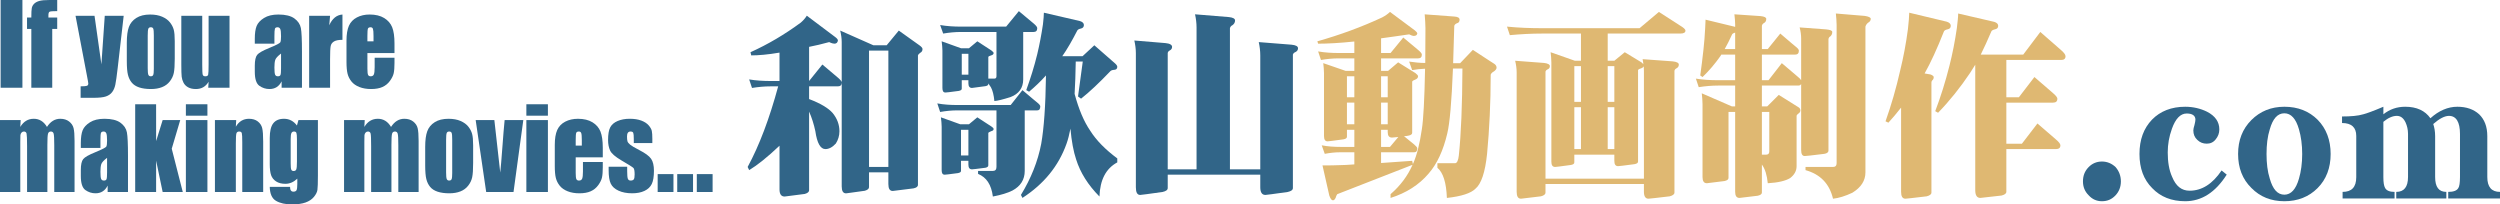
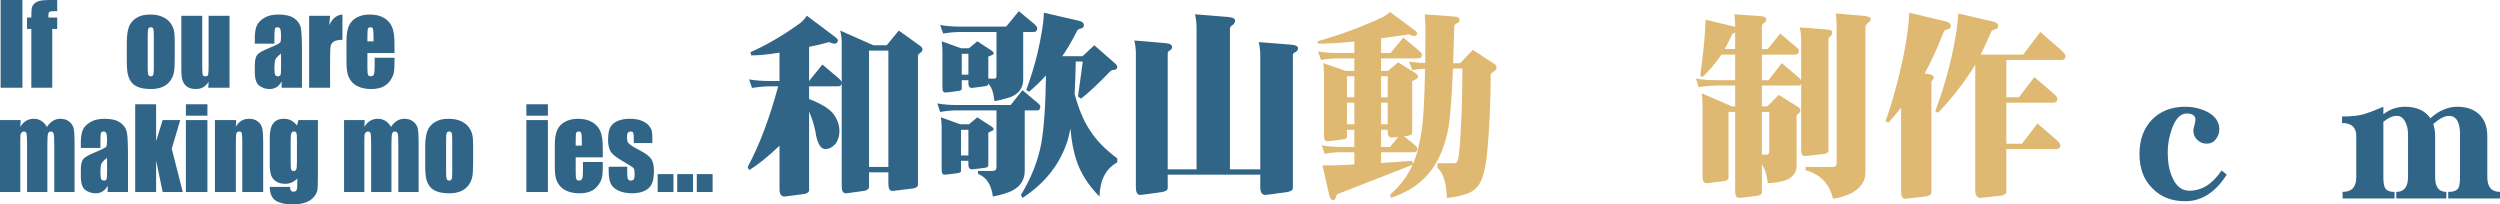
<svg xmlns="http://www.w3.org/2000/svg" version="1.1" id="レイヤー_1" x="0px" y="0px" width="795px" height="65px" viewBox="0 0 795 65" enable-background="new 0 0 795 65" xml:space="preserve">
  <g>
    <path fill="#316588" d="M7.129,0v27.9H0.198V0H7.129z" />
    <path fill="#316588" d="M18.194,0v3.532c-1.372,0-2.182,0.066-2.428,0.201c-0.247,0.131-0.37,0.508-0.37,1.127v0.724h2.798v3.619   h-1.58V27.9H9.962V9.203H8.595V5.583h1.367c0-1.506,0.049-2.51,0.148-3.016s0.343-0.956,0.732-1.354   c0.39-0.396,0.936-0.698,1.639-0.904C13.183,0.103,14.275,0,15.757,0H18.194z" />
-     <path fill="#316588" d="M39.331,5.033l-1.9,16.543c-0.3,2.618-0.553,4.406-0.756,5.359c-0.203,0.954-0.54,1.739-1.013,2.36   c-0.471,0.622-1.127,1.078-1.967,1.37c-0.84,0.293-2.182,0.44-4.025,0.44h-4.033v-3.653c1.034,0,1.699-0.055,1.995-0.164   c0.297-0.11,0.446-0.353,0.446-0.732c0-0.185-0.137-0.982-0.413-2.397L24.022,5.033h6.039l2.186,15.439l1.066-15.439H39.331z" />
    <path fill="#316588" d="M55.57,13.063v5.6c0,2.057-0.1,3.564-0.296,4.524c-0.198,0.959-0.621,1.855-1.268,2.687   c-0.647,0.835-1.479,1.449-2.494,1.844c-1.017,0.397-2.182,0.595-3.499,0.595c-1.472,0-2.717-0.169-3.738-0.509   c-1.021-0.339-1.814-0.85-2.378-1.532c-0.566-0.685-0.969-1.512-1.211-2.481c-0.241-0.972-0.362-2.428-0.362-4.37v-5.86   c0-2.125,0.219-3.785,0.659-4.98c0.439-1.193,1.229-2.152,2.371-2.876c1.142-0.724,2.601-1.085,4.379-1.085   c1.494,0,2.775,0.231,3.845,0.698c1.07,0.463,1.896,1.069,2.478,1.817c0.582,0.746,0.98,1.517,1.193,2.31   C55.463,10.237,55.57,11.444,55.57,13.063z M48.917,11.338c0-1.172-0.06-1.909-0.181-2.215c-0.121-0.303-0.378-0.456-0.773-0.456   c-0.396,0-0.659,0.153-0.791,0.456c-0.132,0.306-0.198,1.043-0.198,2.215v10.324c0,1.08,0.066,1.784,0.198,2.11   c0.131,0.327,0.389,0.493,0.773,0.493c0.395,0,0.656-0.15,0.782-0.45c0.126-0.298,0.189-0.94,0.189-1.928V11.338z" />
    <path fill="#316588" d="M72.989,5.033V27.9h-6.767l0.115-1.9c-0.461,0.77-1.03,1.351-1.704,1.736   c-0.676,0.385-1.451,0.578-2.33,0.578c-0.999,0-1.828-0.185-2.486-0.551c-0.659-0.369-1.145-0.856-1.458-1.464   c-0.312-0.611-0.507-1.246-0.584-1.904c-0.077-0.661-0.115-1.975-0.115-3.938V5.033h6.652v15.561c0,1.78,0.052,2.836,0.156,3.171   c0.104,0.332,0.387,0.5,0.847,0.5c0.494,0,0.788-0.174,0.881-0.519c0.093-0.345,0.141-1.454,0.141-3.326V5.033H72.989z" />
    <path fill="#316588" d="M87.265,13.891h-6.24v-1.536c0-1.767,0.194-3.131,0.584-4.093c0.39-0.958,1.172-1.807,2.347-2.542   c1.174-0.735,2.7-1.101,4.578-1.101c2.25,0,3.946,0.417,5.087,1.249c1.141,0.833,1.828,1.854,2.058,3.068   c0.231,1.211,0.346,3.706,0.346,7.485V27.9h-6.471v-2.037c-0.406,0.818-0.93,1.43-1.572,1.838   c-0.642,0.409-1.408,0.612-2.296,0.612c-1.164,0-2.231-0.343-3.204-1.025c-0.971-0.685-1.457-2.181-1.457-4.49V20.92   c0-1.712,0.258-2.879,0.774-3.498c0.516-0.622,1.795-1.343,3.836-2.17c2.184-0.898,3.353-1.501,3.507-1.809   c0.153-0.311,0.229-0.943,0.229-1.896c0-1.196-0.084-1.973-0.254-2.336c-0.172-0.361-0.454-0.542-0.849-0.542   c-0.451,0-0.73,0.153-0.84,0.456c-0.109,0.306-0.164,1.096-0.164,2.37V13.891z M89.372,17.025   c-1.064,0.816-1.682,1.501-1.853,2.052c-0.169,0.55-0.254,1.343-0.254,2.378c0,1.183,0.074,1.946,0.222,2.291   c0.149,0.345,0.443,0.519,0.881,0.519c0.417,0,0.688-0.137,0.815-0.405c0.125-0.271,0.188-0.98,0.188-2.128V17.025z" />
    <path fill="#316588" d="M104.964,5.033l-0.263,3.005c0.966-2.154,2.366-3.292,4.198-3.419v8.046c-1.219,0-2.112,0.174-2.683,0.516   c-0.571,0.345-0.923,0.825-1.054,1.441c-0.131,0.614-0.198,2.03-0.198,4.248V27.9h-6.652V5.033H104.964z" />
    <path fill="#316588" d="M125.447,16.872h-8.611v4.944c0,1.035,0.071,1.701,0.214,1.999c0.143,0.3,0.417,0.45,0.823,0.45   c0.505,0,0.842-0.2,1.012-0.596c0.17-0.397,0.255-1.164,0.255-2.301v-3.016h6.306v1.688c0,1.415-0.085,2.5-0.255,3.258   c-0.17,0.759-0.567,1.567-1.194,2.431c-0.625,0.861-1.418,1.507-2.379,1.938c-0.961,0.43-2.166,0.646-3.614,0.646   c-1.405,0-2.646-0.213-3.721-0.638c-1.076-0.424-1.913-1.009-2.511-1.749c-0.599-0.741-1.012-1.557-1.243-2.447   c-0.231-0.89-0.346-2.187-0.346-3.888v-6.669c0-1.999,0.258-3.574,0.773-4.73c0.516-1.153,1.361-2.038,2.536-2.652   c1.174-0.616,2.524-0.921,4.05-0.921c1.866,0,3.406,0.369,4.62,1.112c1.212,0.74,2.062,1.722,2.551,2.944   c0.489,1.226,0.733,2.945,0.733,5.163V16.872z M118.779,13.148v-1.67c0-1.185-0.061-1.949-0.181-2.294   c-0.122-0.343-0.368-0.516-0.741-0.516c-0.461,0-0.747,0.147-0.857,0.44c-0.109,0.292-0.165,1.082-0.165,2.37v1.67H118.779z" />
    <path fill="#316588" d="M6.57,38.186l-0.116,2.176c0.516-0.862,1.13-1.511,1.844-1.941c0.713-0.432,1.525-0.649,2.437-0.649   c1.779,0,3.178,0.862,4.199,2.59c0.56-0.862,1.191-1.511,1.893-1.941c0.703-0.432,1.482-0.649,2.338-0.649   c1.131,0,2.067,0.287,2.808,0.861c0.741,0.574,1.216,1.28,1.424,2.112c0.208,0.833,0.312,2.187,0.312,4.059v16.251h-6.455V46.147   c0-1.954-0.063-3.163-0.189-3.626c-0.126-0.467-0.419-0.698-0.88-0.698c-0.473,0-0.778,0.229-0.914,0.688   c-0.138,0.461-0.206,1.672-0.206,3.637v14.908H8.611V46.526c0-2.241-0.053-3.584-0.156-4.032c-0.105-0.448-0.393-0.671-0.865-0.671   c-0.296,0-0.549,0.115-0.757,0.353c-0.208,0.235-0.323,0.521-0.346,0.86c-0.022,0.341-0.033,1.06-0.033,2.164v15.855H0v-22.87H6.57   z" />
    <path fill="#316588" d="M31.942,47.043h-6.24v-1.534c0-1.77,0.194-3.134,0.584-4.092c0.39-0.958,1.172-1.807,2.345-2.542   c1.175-0.735,2.701-1.104,4.578-1.104c2.25,0,3.946,0.417,5.088,1.248c1.142,0.835,1.827,1.857,2.058,3.069   c0.23,1.211,0.346,3.708,0.346,7.487v11.479h-6.471v-2.041c-0.406,0.818-0.93,1.433-1.573,1.838   c-0.642,0.41-1.407,0.616-2.297,0.616c-1.163,0-2.23-0.343-3.202-1.027c-0.971-0.682-1.457-2.179-1.457-4.488v-1.878   c0-1.712,0.257-2.878,0.773-3.498c0.516-0.622,1.795-1.347,3.837-2.174c2.185-0.896,3.353-1.498,3.506-1.809   c0.155-0.311,0.231-0.943,0.231-1.896c0-1.193-0.085-1.972-0.255-2.333c-0.17-0.365-0.453-0.542-0.848-0.542   c-0.45,0-0.73,0.153-0.84,0.455c-0.11,0.306-0.165,1.096-0.165,2.371V47.043z M34.05,50.18c-1.065,0.816-1.683,1.499-1.853,2.052   c-0.171,0.55-0.255,1.342-0.255,2.377c0,1.184,0.074,1.947,0.222,2.292c0.148,0.345,0.442,0.517,0.881,0.517   c0.417,0,0.689-0.134,0.815-0.406c0.126-0.269,0.189-0.98,0.189-2.128V50.18z" />
    <path fill="#316588" d="M57.315,38.186l-2.701,9.107l3.508,13.762h-6.397l-2.074-9.968l-0.008,9.968H42.99v-27.9h6.652   l0.008,11.712l2.074-6.681H57.315z" />
    <path fill="#316588" d="M65.959,33.155v3.635h-6.85v-3.635H65.959z M65.959,38.186v22.87h-6.85v-22.87H65.959z" />
    <path fill="#316588" d="M75.113,38.186l-0.115,2.108c0.482-0.842,1.073-1.471,1.771-1.891c0.697-0.42,1.5-0.631,2.412-0.631   c1.142,0,2.075,0.282,2.799,0.845c0.725,0.562,1.191,1.273,1.4,2.128c0.208,0.856,0.312,2.283,0.312,4.282v16.028H77.04V45.218   c0-1.575-0.05-2.534-0.148-2.879s-0.373-0.515-0.823-0.515c-0.472,0-0.769,0.198-0.889,0.591c-0.121,0.398-0.181,1.457-0.181,3.182   v15.458h-6.652v-22.87H75.113z" />
    <path fill="#316588" d="M101.095,38.186v17.612c0,2.378-0.053,3.915-0.156,4.609c-0.105,0.695-0.475,1.43-1.112,2.207   c-0.636,0.776-1.523,1.368-2.659,1.776C96.032,64.796,94.603,65,92.879,65c-2.119,0-3.82-0.376-5.104-1.129   c-1.285-0.752-1.948-2.232-1.992-4.437h6.455c0,1.009,0.351,1.515,1.053,1.515c0.505,0,0.839-0.152,1.005-0.464   c0.164-0.311,0.247-0.962,0.247-1.951V56.81c-0.571,0.542-1.172,0.95-1.804,1.228c-0.631,0.275-1.292,0.414-1.983,0.414   c-1.196,0-2.182-0.252-2.956-0.758c-0.773-0.506-1.303-1.169-1.589-1.991c-0.285-0.821-0.428-1.992-0.428-3.506v-8.306   c0-2.174,0.373-3.735,1.12-4.688c0.746-0.955,1.882-1.431,3.408-1.431c0.834,0,1.594,0.18,2.281,0.535   c0.685,0.356,1.298,0.893,1.835,1.607l0.478-1.729H101.095z M94.427,44.251c0-1.045-0.058-1.712-0.173-1.999   c-0.114-0.287-0.37-0.429-0.765-0.429c-0.384,0-0.656,0.163-0.815,0.49c-0.16,0.33-0.239,0.974-0.239,1.938v7.686   c0,1.024,0.06,1.689,0.182,1.99c0.121,0.306,0.374,0.459,0.757,0.459c0.44,0,0.724-0.184,0.856-0.553   c0.132-0.366,0.197-1.202,0.197-2.499V44.251z" />
    <path fill="#316588" d="M115.979,38.186l-0.116,2.176c0.517-0.862,1.13-1.511,1.845-1.941c0.713-0.432,1.525-0.649,2.437-0.649   c1.778,0,3.178,0.862,4.198,2.59c0.561-0.862,1.191-1.511,1.894-1.941c0.703-0.432,1.482-0.649,2.338-0.649   c1.131,0,2.067,0.287,2.807,0.861c0.742,0.574,1.216,1.28,1.425,2.112c0.208,0.833,0.312,2.187,0.312,4.059v16.251h-6.455V46.147   c0-1.954-0.063-3.163-0.189-3.626c-0.126-0.467-0.419-0.698-0.88-0.698c-0.473,0-0.777,0.229-0.914,0.688   c-0.138,0.461-0.206,1.672-0.206,3.637v14.908h-6.455V46.526c0-2.241-0.052-3.584-0.156-4.032   c-0.105-0.448-0.393-0.671-0.865-0.671c-0.295,0-0.549,0.115-0.757,0.353c-0.209,0.235-0.324,0.521-0.346,0.86   c-0.022,0.341-0.033,1.06-0.033,2.164v15.855h-6.454v-22.87H115.979z" />
    <path fill="#316588" d="M150.458,46.216v5.603c0,2.054-0.1,3.563-0.297,4.521c-0.198,0.96-0.62,1.858-1.268,2.689   c-0.647,0.833-1.479,1.446-2.494,1.844c-1.016,0.396-2.182,0.596-3.5,0.596c-1.471,0-2.716-0.172-3.737-0.51   c-1.021-0.339-1.814-0.85-2.379-1.535c-0.566-0.682-0.969-1.509-1.21-2.481c-0.241-0.969-0.362-2.426-0.362-4.366v-5.86   c0-2.126,0.22-3.785,0.659-4.981s1.229-2.155,2.371-2.878c1.141-0.725,2.602-1.085,4.379-1.085c1.493,0,2.775,0.231,3.845,0.698   c1.069,0.466,1.896,1.072,2.478,1.817c0.582,0.748,0.979,1.517,1.193,2.31C150.35,43.39,150.458,44.596,150.458,46.216z    M143.805,44.493c0-1.172-0.06-1.91-0.18-2.215c-0.121-0.302-0.379-0.455-0.774-0.455c-0.395,0-0.659,0.153-0.791,0.455   c-0.132,0.306-0.198,1.043-0.198,2.215v10.321c0,1.08,0.066,1.784,0.198,2.113c0.131,0.327,0.39,0.49,0.773,0.49   c0.396,0,0.656-0.15,0.782-0.448c0.126-0.298,0.189-0.943,0.189-1.931V44.493z" />
-     <path fill="#316588" d="M166.412,38.186l-3.113,22.87h-8.693l-3.342-22.87h5.94l1.873,16.698c0.146-1.227,0.396-4.22,0.75-8.973   c0.188-2.655,0.403-5.23,0.645-7.725H166.412z" />
    <path fill="#316588" d="M174.233,33.155v3.635h-6.85v-3.635H174.233z M174.233,38.186v22.87h-6.85v-22.87H174.233z" />
    <path fill="#316588" d="M191.686,50.025h-8.612v4.946c0,1.035,0.072,1.701,0.214,1.999c0.143,0.297,0.417,0.448,0.823,0.448   c0.505,0,0.842-0.198,1.013-0.596c0.17-0.394,0.255-1.161,0.255-2.298v-3.016h6.307v1.689c0,1.414-0.085,2.499-0.255,3.257   c-0.17,0.759-0.568,1.568-1.194,2.428c-0.625,0.862-1.419,1.509-2.379,1.938c-0.961,0.434-2.165,0.649-3.614,0.649   c-1.405,0-2.645-0.214-3.721-0.638c-1.076-0.426-1.913-1.008-2.511-1.751c-0.598-0.741-1.012-1.556-1.243-2.446   c-0.23-0.891-0.346-2.188-0.346-3.886v-6.668c0-1.999,0.258-3.576,0.773-4.73c0.517-1.156,1.361-2.038,2.536-2.656   c1.175-0.613,2.524-0.921,4.051-0.921c1.865,0,3.405,0.371,4.619,1.111c1.212,0.74,2.063,1.722,2.551,2.947   s0.733,2.944,0.733,5.163V50.025z M185.018,46.303V44.63c0-1.183-0.061-1.947-0.182-2.292s-0.368-0.515-0.741-0.515   c-0.46,0-0.747,0.145-0.856,0.439c-0.11,0.292-0.165,1.083-0.165,2.368v1.673H185.018z" />
    <path fill="#316588" d="M207.442,45.492h-5.895v-1.241c0-1.056-0.057-1.725-0.173-2.007c-0.115-0.282-0.403-0.421-0.865-0.421   c-0.373,0-0.653,0.129-0.839,0.386c-0.187,0.259-0.28,0.646-0.28,1.165c0,0.702,0.046,1.215,0.14,1.542   c0.093,0.325,0.373,0.686,0.84,1.076c0.465,0.39,1.424,0.959,2.873,1.707c1.932,0.988,3.2,1.917,3.804,2.792   c0.604,0.872,0.906,2.141,0.906,3.809c0,1.86-0.231,3.265-0.692,4.214c-0.461,0.946-1.232,1.675-2.312,2.189   c-1.083,0.51-2.385,0.767-3.911,0.767c-1.69,0-3.137-0.277-4.338-0.827c-1.202-0.553-2.028-1.299-2.478-2.242   c-0.451-0.943-0.675-2.368-0.675-4.275v-1.101h5.894v1.446c0,1.231,0.074,2.028,0.221,2.397c0.149,0.366,0.443,0.551,0.882,0.551   c0.471,0,0.801-0.124,0.987-0.371c0.187-0.246,0.28-0.767,0.28-1.56c0-1.09-0.121-1.776-0.362-2.05   c-0.252-0.276-1.542-1.092-3.868-2.446c-1.955-1.151-3.146-2.191-3.574-3.13c-0.428-0.935-0.642-2.048-0.642-3.334   c0-1.828,0.23-3.173,0.691-4.041c0.461-0.868,1.243-1.537,2.346-2.009c1.103-0.468,2.385-0.706,3.845-0.706   c1.449,0,2.68,0.192,3.695,0.576c1.016,0.386,1.795,0.894,2.339,1.525c0.543,0.632,0.873,1.22,0.987,1.759   c0.116,0.54,0.173,1.383,0.173,2.534V45.492z" />
    <path fill="#316588" d="M214.161,55.365v5.69h-5.022v-5.69H214.161z" />
    <path fill="#316588" d="M220.384,55.365v5.69h-5.022v-5.69H220.384z" />
    <path fill="#316588" d="M226.607,55.365v5.69h-5.022v-5.69H226.607z" />
  </g>
  <g>
    <path fill="#316588" d="M257.293,14.9v10.859l4.222-5.239c3.316,2.839,5.005,4.229,5.005,4.229c0.724,0.631,1.146,1.136,1.146,1.45   c0,0.884-0.422,1.263-1.207,1.263h-9.167v4.042c3.678,1.387,6.151,2.903,7.478,4.418c1.448,1.767,2.171,3.724,2.171,5.808   c0,1.452-0.422,2.776-1.146,3.912c-1.085,1.201-2.231,1.769-3.316,1.769c-1.568,0-2.654-1.895-3.196-5.681   c-0.482-2.273-1.146-4.354-1.99-6.25v24.996c0,0.568-0.482,0.947-1.388,1.199c-4.161,0.505-6.272,0.821-6.393,0.821   c-1.085,0-1.627-0.758-1.627-2.273V46.336c-3.86,3.66-7.118,6.249-9.65,7.764l-0.482-1.01c3.739-6.881,6.935-15.403,9.71-25.629   h-2.413c-1.99,0-3.98,0.19-5.911,0.505l-0.904-2.713c2.231,0.379,4.522,0.505,6.815,0.505h2.835v-9.028   c-3.68,0.632-6.695,0.885-8.987,0.885l-0.241-1.011c5.608-2.523,10.916-5.681,15.982-9.404c0.723-0.631,1.387-1.326,1.93-2.21   l8.986,6.754c0.604,0.443,0.905,0.821,0.905,1.137c-0.121,0.695-0.482,1.01-1.145,1.01c-0.302,0-0.845-0.126-1.628-0.505   C261.394,14.019,259.223,14.523,257.293,14.9z M277.737,14.397h4.222l3.86-4.673l6.633,4.736c0.603,0.439,0.905,0.818,0.905,1.134   c0,0.568-0.241,0.947-0.724,1.2c-0.362,0.252-0.603,0.505-0.724,0.821v41.156c0,0.568-0.482,0.946-1.447,1.137   c-4.101,0.502-6.333,0.818-6.574,0.818c-0.965,0-1.387-0.755-1.387-2.208v-3.726h-6.152v4.736c0,0.502-0.481,0.881-1.327,1.134   c-3.739,0.505-5.729,0.82-5.97,0.82c-0.965,0-1.387-0.757-1.387-2.208v-45.89c0-1.199-0.181-2.399-0.483-3.663L277.737,14.397z    M282.502,53.09V16.1h-6.152v36.99H282.502z" />
    <path fill="#316588" d="M329.722,32.511c0.724,0.569,1.086,1.01,1.086,1.326c0,0.884-0.362,1.263-0.964,1.263h-3.981v19.253   c0,2.776-1.326,4.859-3.919,6.247c-1.508,0.758-3.558,1.39-6.212,1.895c-0.483-3.787-2.051-6.124-4.704-7.196v-0.945h4.704   c0.724,0,1.146-0.379,1.146-1.263v-17.99h-12.484c-1.809,0-3.618,0.189-5.428,0.505l-0.904-2.716   c2.11,0.379,4.222,0.506,6.332,0.506H321.4l3.74-4.734C328.155,31.251,329.722,32.511,329.722,32.511z M328.759,7.517   c0.723,0.631,1.085,1.074,1.085,1.452c0,0.818-0.422,1.198-1.146,1.198h-3.318v15.087c0,2.713-1.386,4.607-4.041,5.618   c-2.413,0.758-4.161,1.198-5.126,1.261c-0.181-1.892-0.543-3.344-1.086-4.354c-0.301-0.505-0.603-0.885-0.844-1.263v0.189   c0,0.379-0.301,0.568-0.904,0.694c-2.714,0.379-4.162,0.568-4.282,0.568c-0.785,0-1.146-0.505-1.146-1.516v-0.945h-2.11v2.713   c0,0.379-0.362,0.568-0.965,0.694c-2.653,0.379-4.101,0.505-4.221,0.505c-0.664,0-0.965-0.442-0.965-1.452V16.1   c0-0.947-0.121-1.955-0.241-2.966l6.152,2.208h2.533l2.653-2.208l4.462,2.902c0.483,0.379,0.724,0.632,0.724,0.821   c0,0.379-0.302,0.632-0.784,0.758c-0.482,0.125-0.784,0.315-0.905,0.442v6.944h1.93c0.422,0,0.664-0.252,0.664-0.758V10.167H305.6   c-1.931,0-3.799,0.189-5.669,0.505l-0.965-2.713c2.171,0.379,4.403,0.505,6.634,0.505h14.353l4.042-4.923   C327.13,6.19,328.759,7.517,328.759,7.517z M305.358,39.518h2.774l2.653-2.208l4.462,2.902c0.483,0.315,0.724,0.568,0.724,0.82   c0,0.38-0.302,0.568-0.784,0.696c-0.482,0.189-0.784,0.378-0.905,0.505v10.352c0,0.379-0.301,0.631-0.904,0.758   c-2.714,0.378-4.162,0.505-4.282,0.505c-0.785,0-1.146-0.505-1.146-1.516v-1.2H305.6v3.221c0,0.377-0.362,0.566-0.965,0.692   c-2.653,0.378-4.101,0.505-4.221,0.505c-0.664,0-0.965-0.443-0.965-1.451V40.277c0-0.948-0.121-1.958-0.241-2.966L305.358,39.518z    M307.951,49.428v-8.142H305.6v8.142H307.951z M307.951,23.739V17.11h-2.11v6.628H307.951z M343.414,6.695   c0.845,0.253,1.266,0.695,1.266,1.263c0,0.632-0.361,1.01-1.025,1.137c-0.603,0.124-0.964,0.376-1.086,0.629   c-1.688,3.284-3.256,5.997-4.764,8.144h6.454l3.739-3.471l6.634,5.808c0.422,0.379,0.663,0.755,0.663,1.071   c0,0.631-0.422,0.947-1.146,0.947c-0.602,0.063-0.965,0.252-1.206,0.568c-3.376,3.534-6.453,6.439-9.167,8.586l-0.965-0.695   l1.508-11.109h-2.232c-0.06,3.849-0.18,7.257-0.362,10.288c1.328,4.924,2.956,8.773,4.946,11.678   c1.991,3.155,4.885,6.06,8.625,8.836v1.262c-3.62,1.958-5.488,5.554-5.669,10.857c-3.62-3.661-6.092-7.576-7.418-11.804   c-0.845-2.524-1.448-5.744-1.809-9.783c-0.362,1.895-0.784,3.534-1.267,4.86c-2.534,7.069-7.178,12.751-13.992,17.168l-0.484-0.947   c3.198-5.239,5.368-10.605,6.454-16.285c0.844-4.797,1.387-11.994,1.508-21.714c-1.689,1.895-3.498,3.597-5.368,5.176l-0.904-0.505   c1.327-3.66,2.533-7.449,3.498-11.425c0.723-3.029,1.326-6.187,1.809-9.468c0.181-1.642,0.301-2.905,0.301-3.726L343.414,6.695z" />
    <path fill="#316588" d="M370.612,13.702c1.386,0.126,2.11,0.569,2.11,1.198c0,0.505-0.241,0.884-0.724,1.137   c-0.361,0.19-0.602,0.442-0.662,0.821v36.991h9.167V8.716c0-1.389-0.181-2.778-0.482-4.167l10.795,0.884   c1.267,0.126,1.931,0.505,1.931,1.074c0,0.631-0.302,1.136-0.845,1.516c-0.422,0.189-0.664,0.505-0.784,0.947v44.88h9.649V17.616   c0-1.389-0.18-2.84-0.482-4.229l10.372,0.821c1.387,0.126,2.112,0.505,2.112,1.134c0,0.568-0.301,0.947-0.785,1.2   c-0.482,0.189-0.723,0.442-0.844,0.821v42.418c0,0.629-0.542,1.009-1.628,1.262c-4.463,0.631-6.814,0.947-7.117,0.947   c-1.085,0-1.628-0.821-1.628-2.46v-3.978h-29.43v4.23c0,0.629-0.543,1.009-1.629,1.262c-4.462,0.631-6.875,0.947-7.116,0.947   c-0.964,0-1.387-0.821-1.387-2.46V16.857c0-1.263-0.181-2.586-0.482-3.976L370.612,13.702z" />
    <path fill="#DFB872" d="M439.181,12.188v4.67h3.016l4.042-4.923c3.135,2.652,4.764,3.976,4.764,3.976   c0.725,0.632,1.146,1.074,1.146,1.453c0,0.821-0.421,1.2-1.206,1.2h-11.762v3.976h2.231l3.197-2.713l5.489,3.408   c0.543,0.442,0.844,0.757,0.844,1.01c0,0.505-0.301,0.821-0.904,1.074c-0.543,0.189-0.845,0.379-0.966,0.631v16.286   c0,0.442-0.422,0.757-1.146,0.884c-0.543,0.124-1.026,0.187-1.447,0.187c2.17,1.768,3.256,2.653,3.256,2.653   c0.604,0.505,0.965,0.948,0.965,1.2c0,0.884-0.361,1.263-0.965,1.263h-10.555v3.408c3.138-0.19,6.455-0.443,9.892-0.696   l0.242,1.074c0-0.126,0.06-0.189,0.06-0.189c1.208-2.716,2.112-6.376,2.774-10.92c0.482-2.968,0.844-9.404,1.025-19.253   c-1.387,0.063-2.774,0.189-4.101,0.442l-0.965-2.713c1.689,0.252,3.438,0.442,5.125,0.442c0-3.41,0.062-7.07,0.062-11.046   c0-1.326-0.121-2.779-0.242-4.42l9.348,0.694c1.146,0.063,1.749,0.378,1.749,1.01c0,0.631-0.301,1.01-0.843,1.137   c-0.483,0.189-0.725,0.442-0.845,0.821c-0.121,4.418-0.241,8.331-0.362,11.867h2.231l4.041-4.231   c4.584,3.031,6.875,4.483,6.875,4.483c0.423,0.313,0.664,0.692,0.664,1.198c0,0.378-0.302,0.758-0.783,1.137   c-0.604,0.315-0.966,0.694-1.086,1.074c0,9.025-0.423,17.422-1.146,25.121c-0.604,5.934-1.87,9.66-3.739,11.172   c-1.387,1.39-4.403,2.4-9.047,2.905c-0.181-4.923-1.206-8.081-3.015-9.593v-1.453h5.609c0.604,0,1.025-0.821,1.206-2.463   c0.724-6.878,1.086-16.095,1.146-27.647h-3.015c-0.421,10.604-1.024,17.484-1.808,20.642c-1.268,5.429-3.257,9.721-5.972,12.812   c-3.015,3.537-7.057,6.124-12.062,7.702v-1.2c3.136-2.712,5.428-5.807,6.996-9.34l-23.942,9.34   c-0.241,0.379-0.423,0.695-0.482,1.074c-0.241,0.568-0.542,0.884-0.904,0.884c-0.423,0-0.784-0.506-1.147-1.516l-2.17-9.593   c2.291,0,3.919,0,4.885-0.063c1.688,0,3.438-0.125,5.247-0.253V48.42h-4.463c-1.688,0-3.317,0.189-4.946,0.503l-0.963-2.714   c1.93,0.379,3.92,0.506,5.91,0.506h4.463v-5.429h-2.352v2.208c0,0.442-0.423,0.694-1.146,0.821   c-3.137,0.441-4.825,0.631-5.006,0.631c-0.784,0-1.146-0.568-1.146-1.705V23.233c0-1.01-0.121-2.084-0.241-3.155l7.115,2.46h2.775   v-3.976h-4.945c-1.93,0-3.799,0.189-5.669,0.505l-0.904-2.716c2.17,0.379,4.342,0.505,6.573,0.505h4.945v-3.66   c-4.765,0.504-8.625,0.694-11.519,0.694l-0.241-0.758c7.177-2.021,14.051-4.544,20.564-7.575c0.966-0.505,1.81-1.074,2.534-1.769   l7.899,5.87c0.483,0.379,0.785,0.758,0.785,1.011c-0.12,0.505-0.483,0.758-1.146,0.758c-0.241,0-0.724-0.126-1.447-0.505   C444.852,11.429,441.836,11.808,439.181,12.188z M430.679,30.935v-6.691h-2.352v6.691H430.679z M430.679,39.518v-6.88h-2.352v6.88   H430.679z M439.181,30.935h2.112v-6.691h-2.112V30.935z M439.181,39.518h2.112v-6.88h-2.112V39.518z M439.181,46.715h2.836   l2.653-3.158c-1.206,0.126-1.869,0.19-1.99,0.19c-0.965,0-1.387-0.566-1.387-1.767v-0.695h-2.112V46.715z" />
-     <path fill="#DFB872" d="M534.289,8.148c1.087,0.631,1.688,1.197,1.688,1.576c0,0.631-0.542,0.947-1.627,0.947h-23.099v8.649h2.111   l3.315-2.715l5.307,3.22c0.302,0.253,0.483,0.443,0.604,0.569c-0.061-0.505-0.121-1.074-0.242-1.579l9.53,0.695   c1.327,0.126,1.989,0.505,1.989,1.01c0,0.566-0.242,0.945-0.723,1.198c-0.363,0.189-0.604,0.442-0.664,0.821v38.692   c0,0.568-0.544,0.948-1.507,1.201c-4.225,0.505-6.514,0.757-6.757,0.757c-0.963,0-1.446-0.757-1.446-2.21v-2.46h-31.301v2.712   c0,0.568-0.481,0.948-1.447,1.201c-3.979,0.505-6.092,0.757-6.333,0.757c-0.963,0-1.388-0.757-1.388-2.21V23.044   c0-1.263-0.181-2.46-0.481-3.724l9.168,0.695c1.206,0.126,1.869,0.505,1.869,1.008c0,0.505-0.241,0.821-0.663,1.01   c-0.423,0.19-0.663,0.442-0.725,0.758v34.023h31.301V22.539c0-0.505-0.06-0.947-0.06-1.452c-0.182,0.315-0.424,0.505-0.785,0.631   c-0.542,0.126-0.902,0.315-1.025,0.568v29.099c0,0.443-0.42,0.695-1.146,0.821c-3.257,0.442-5.006,0.631-5.188,0.631   c-0.844,0-1.204-0.568-1.204-1.705v-1.957h-12.726v2.462c0,0.442-0.363,0.695-1.086,0.821c-3.138,0.442-4.825,0.631-5.006,0.631   c-0.845,0-1.207-0.568-1.207-1.706v-31.56c0-1.073-0.12-2.146-0.241-3.22l7.72,2.715h1.931v-8.649h-12.242   c-3.5,0-6.936,0.189-10.375,0.505l-0.903-2.713c3.739,0.378,7.538,0.505,11.278,0.505h30.878l6.15-5.178   C531.995,6.695,534.289,8.148,534.289,8.148z M502.747,32.385V21.023h-2.11v11.362H502.747z M502.747,47.41v-13.32h-2.11v13.32   H502.747z M511.251,32.385h2.111V21.023h-2.111V32.385z M513.362,47.41v-13.32h-2.111v13.32H513.362z" />
    <path fill="#DFB872" d="M551.477,8.464c0.121,0.063,0.181,0.063,0.302,0.063V7.706c0-1.01-0.121-2.084-0.241-3.157l8.321,0.568   c1.208,0.126,1.811,0.442,1.811,0.884c0,0.631-0.241,1.074-0.724,1.326c-0.361,0.189-0.604,0.505-0.664,0.884v7.384h1.871   l3.979-4.923c3.135,2.715,4.764,4.042,4.764,4.042c0.725,0.566,1.146,1.008,1.146,1.387c0,0.884-0.422,1.263-1.206,1.263h-10.554   v8.144h2.109l4.224-5.428c3.377,2.902,5.125,4.355,5.125,4.355c0.483,0.378,0.845,0.758,1.026,1.073V12.188   c0-1.137-0.182-2.337-0.482-3.471l8.442,0.629c1.269,0.126,1.931,0.379,1.931,0.821c0,0.631-0.241,1.073-0.603,1.389   c-0.363,0.189-0.543,0.505-0.604,0.884v35.475c0,0.506-0.483,0.882-1.327,1.009c-3.92,0.504-5.97,0.694-6.212,0.694   c-0.784,0-1.146-0.631-1.146-1.956V26.704c-0.182,0.379-0.482,0.505-0.965,0.505h-11.52v6.628h1.689l3.679-3.66l6.151,3.85   c0.482,0.252,0.724,0.631,0.724,1.074c0,0.378-0.18,0.694-0.543,0.947c-0.362,0.253-0.604,0.506-0.663,0.759v16.031   c0,1.516-0.725,2.777-2.053,3.787c-1.445,0.884-3.797,1.453-7.113,1.642c-0.241-2.526-0.847-4.545-1.871-5.934v8.898   c0,0.506-0.482,0.821-1.327,1.012c-3.618,0.442-5.547,0.694-5.788,0.694c-0.967,0-1.388-0.694-1.388-1.958V35.605h-2.111v20.956   c0,0.505-0.422,0.821-1.267,1.011c-3.497,0.441-5.368,0.694-5.609,0.694c-0.963,0-1.388-0.694-1.388-1.958V33.143   c0-1.137-0.119-2.334-0.241-3.471l9.59,4.166h1.026v-6.628h-5.429c-2.05,0-4.101,0.189-6.15,0.505l-0.904-2.713   c2.292,0.378,4.643,0.505,7.055,0.505h5.429v-8.144h-4.403c-0.12,0.253-0.241,0.378-0.301,0.505   c-1.749,2.463-3.619,4.671-5.671,6.628l-0.722-0.505c0.361-2.652,0.722-5.365,1.025-8.27c0.24-2.144,0.421-4.418,0.542-6.815   c0.062-1.137,0.122-2.021,0.122-2.652L551.477,8.464z M551.778,10.355c-0.06,0.063-0.121,0.063-0.121,0.063   c-0.481,0.126-0.724,0.315-0.845,0.505c-0.845,1.832-1.627,3.41-2.353,4.671h3.318V10.355z M560.281,49.175h1.388   c0.603,0,0.965-0.316,0.965-1.008V35.605h-2.353V49.175z M592.968,5.054c1.268,0.189,1.931,0.505,1.931,0.947   c0,0.505-0.301,0.947-0.904,1.263c-0.42,0.379-0.662,0.758-0.785,1.2v46.329c0,2.652-1.387,4.8-4.159,6.502   c-2.292,1.073-4.344,1.705-6.151,1.894c-1.146-4.796-4.043-7.765-8.745-9.088v-1.01h8.745c0.722,0,1.146-0.378,1.146-1.2V7.958   c0-1.2-0.12-2.399-0.242-3.663L592.968,5.054z" />
    <path fill="#DFB872" d="M619.022,6.885c0.845,0.253,1.326,0.695,1.326,1.326s-0.361,1.008-1.085,1.134   c-0.604,0.126-0.966,0.379-1.086,0.632c-2.171,5.491-4.222,9.975-6.153,13.382l1.871,0.316c0.663,0.252,1.026,0.568,1.026,0.821   c0,0.505-0.182,0.821-0.424,1.01c-0.18,0.19-0.302,0.442-0.302,0.692v35.032c0,0.568-0.543,0.948-1.506,1.201   c-4.223,0.505-6.514,0.757-6.755,0.757c-0.965,0-1.388-0.757-1.388-2.21V34.217c-1.327,1.704-2.655,3.281-4.042,4.795l-0.904-0.441   c1.811-5.113,3.378-10.478,4.645-16.096c1.027-4.166,1.871-8.583,2.473-13.193c0.241-2.334,0.421-4.103,0.421-5.239L619.022,6.885z    M634.159,6.948c0.846,0.252,1.266,0.694,1.266,1.263c0,0.631-0.36,1.008-1.085,1.134c-0.603,0.126-0.964,0.379-1.086,0.632   c-1.205,2.778-2.29,5.239-3.377,7.386h13.51l5.43-7.196c4.34,3.789,6.511,5.681,6.511,5.681c0.966,0.821,1.509,1.516,1.509,2.021   c0,0.821-0.483,1.2-1.387,1.2h-17.431v11.867H642l4.945-6.438c3.919,3.408,5.91,5.113,5.91,5.113   c0.905,0.758,1.386,1.389,1.386,1.769c0,0.881-0.48,1.26-1.386,1.26h-14.837v13.067h4.944l4.947-6.439   c3.921,3.411,5.911,5.113,5.911,5.113c0.902,0.758,1.387,1.39,1.387,1.831c0,0.821-0.484,1.201-1.447,1.201h-15.742v13.569   c0,0.569-0.541,0.948-1.507,1.2c-4.463,0.506-6.694,0.758-6.754,0.758c-1.086,0-1.628-0.82-1.628-2.462V20.583   c-0.604,1.008-1.146,1.829-1.628,2.587c-3.139,4.67-6.515,8.899-10.193,12.688l-0.905-0.505c1.751-4.608,3.256-9.405,4.524-14.457   c0.964-3.786,1.749-7.762,2.35-11.928c0.242-2.021,0.423-3.6,0.423-4.673L634.159,6.948z" />
-     <path fill="#316588" d="M672.696,62.161c-1.207,1.261-2.594,1.829-4.282,1.829s-3.076-0.632-4.221-1.892   c-1.208-1.2-1.811-2.652-1.811-4.421c0-1.765,0.543-3.218,1.747-4.481c1.148-1.2,2.596-1.831,4.284-1.831s3.135,0.631,4.343,1.768   c1.086,1.262,1.688,2.778,1.688,4.543C674.445,59.446,673.843,60.961,672.696,62.161z" />
    <path fill="#316588" d="M694.89,63.99c-4.343,0-7.84-1.389-10.493-4.166c-2.716-2.715-4.043-6.313-4.043-10.856   c0-4.544,1.327-8.145,3.981-10.92c2.652-2.715,6.212-4.102,10.555-4.102c2.532,0,4.886,0.565,6.935,1.576   c2.595,1.326,3.92,3.22,3.92,5.617c0,1.264-0.422,2.274-1.145,3.158c-0.724,0.945-1.689,1.387-2.835,1.387   c-1.205,0-2.172-0.378-3.016-1.197c-0.844-0.758-1.268-1.768-1.268-3.031c0-0.379,0.122-0.948,0.363-1.706   c0.18-0.755,0.301-1.323,0.301-1.703c0-1.263-0.966-1.957-2.772-1.957c-1.99,0-3.559,1.642-4.704,4.86   c-0.907,2.525-1.328,4.986-1.328,7.512c0,3.028,0.421,5.617,1.389,7.764c1.204,2.966,3.015,4.418,5.546,4.418   c3.921,0,7.3-2.147,10.193-6.439l1.628,1.326C704.479,61.214,700.077,63.99,694.89,63.99z" />
-     <path fill="#316588" d="M736.983,59.824c-2.773,2.777-6.332,4.166-10.553,4.166c-4.224,0-7.72-1.389-10.495-4.229   c-2.834-2.779-4.221-6.375-4.221-10.793c0-4.356,1.387-7.955,4.221-10.794c2.775-2.778,6.271-4.228,10.495-4.228   c4.28,0,7.839,1.386,10.612,4.166c2.715,2.776,4.102,6.438,4.102,10.856C741.145,53.386,739.758,57.046,736.983,59.824z    M731.074,41.139c-0.967-3.407-2.534-5.112-4.644-5.112c-2.171,0-3.681,1.705-4.645,5.112c-0.724,2.274-1.026,4.924-1.026,7.829   c0,2.966,0.303,5.555,1.026,7.825c0.964,3.41,2.474,5.115,4.645,5.115c2.109,0,3.677-1.705,4.644-5.115   c0.662-2.27,1.023-4.859,1.023-7.825C732.098,46.063,731.736,43.413,731.074,41.139z" />
    <path fill="#316588" d="M778.535,63.105v-2.082c1.629,0,2.714-0.378,3.197-1.199c0.36-0.506,0.543-1.705,0.543-3.534V42.591   c0-3.786-1.207-5.743-3.498-5.743c-1.388,0-3.076,0.884-5.006,2.589c0.36,1.071,0.602,2.334,0.602,3.85v13.003   c0,3.155,1.147,4.733,3.561,4.733v2.082H762.01v-2.082c2.474,0,3.741-1.578,3.741-4.733V42.591c0-1.389-0.302-2.588-0.785-3.659   c-0.663-1.389-1.568-2.084-2.773-2.084c-1.327,0-2.774,0.631-4.284,1.894v17.611c0,1.64,0.182,2.777,0.544,3.408   c0.483,0.884,1.509,1.262,3.016,1.262v2.082h-16.524v-2.082c2.896,0,4.343-1.515,4.343-4.67v-13.13   c0-2.715-1.508-4.103-4.522-4.103v-2.083c2.773,0,5.064-0.189,6.752-0.694c1.026-0.253,3.139-1.011,6.393-2.397v2.397   c1.993-1.58,4.284-2.397,6.938-2.397c3.678,0,6.332,1.261,8.021,3.66c2.653-2.399,5.55-3.66,8.564-3.66   c2.893,0,5.186,0.818,6.935,2.397c1.688,1.642,2.593,3.912,2.593,6.944v13.003c0,3.155,1.328,4.733,4.041,4.733v2.082H778.535z" />
  </g>
</svg>